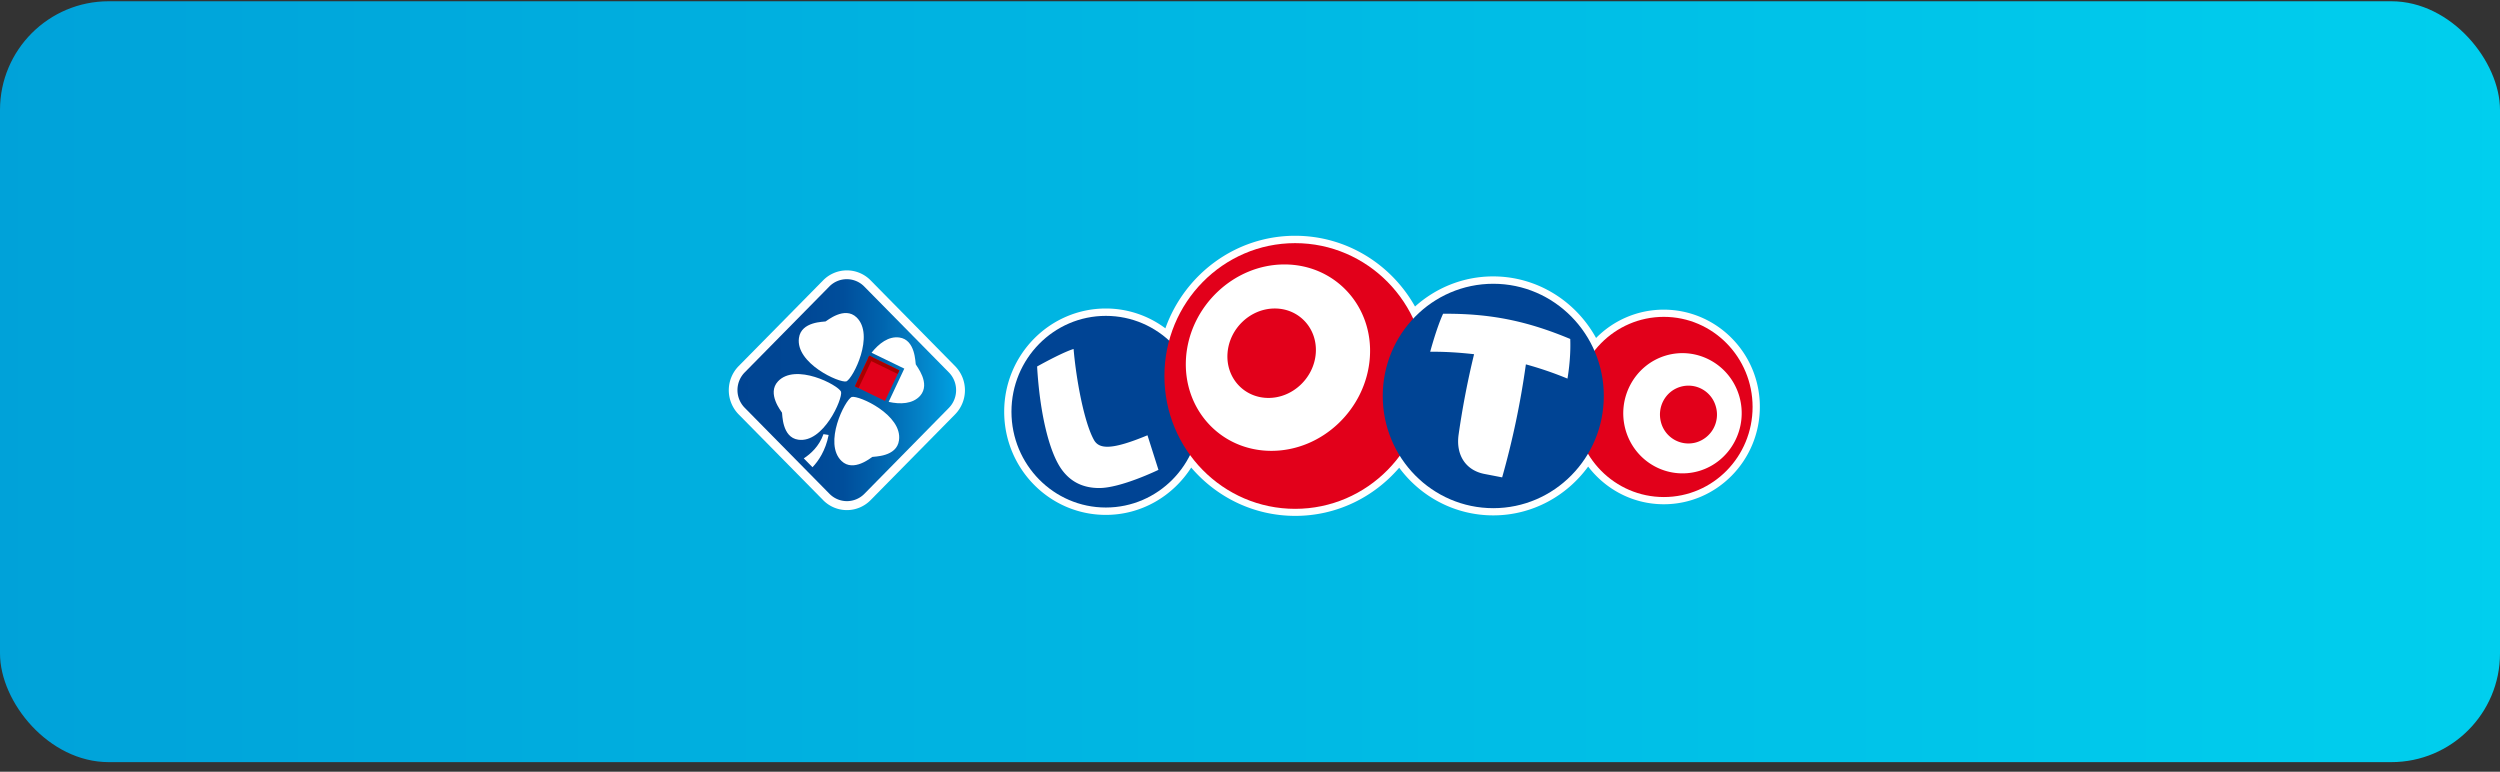
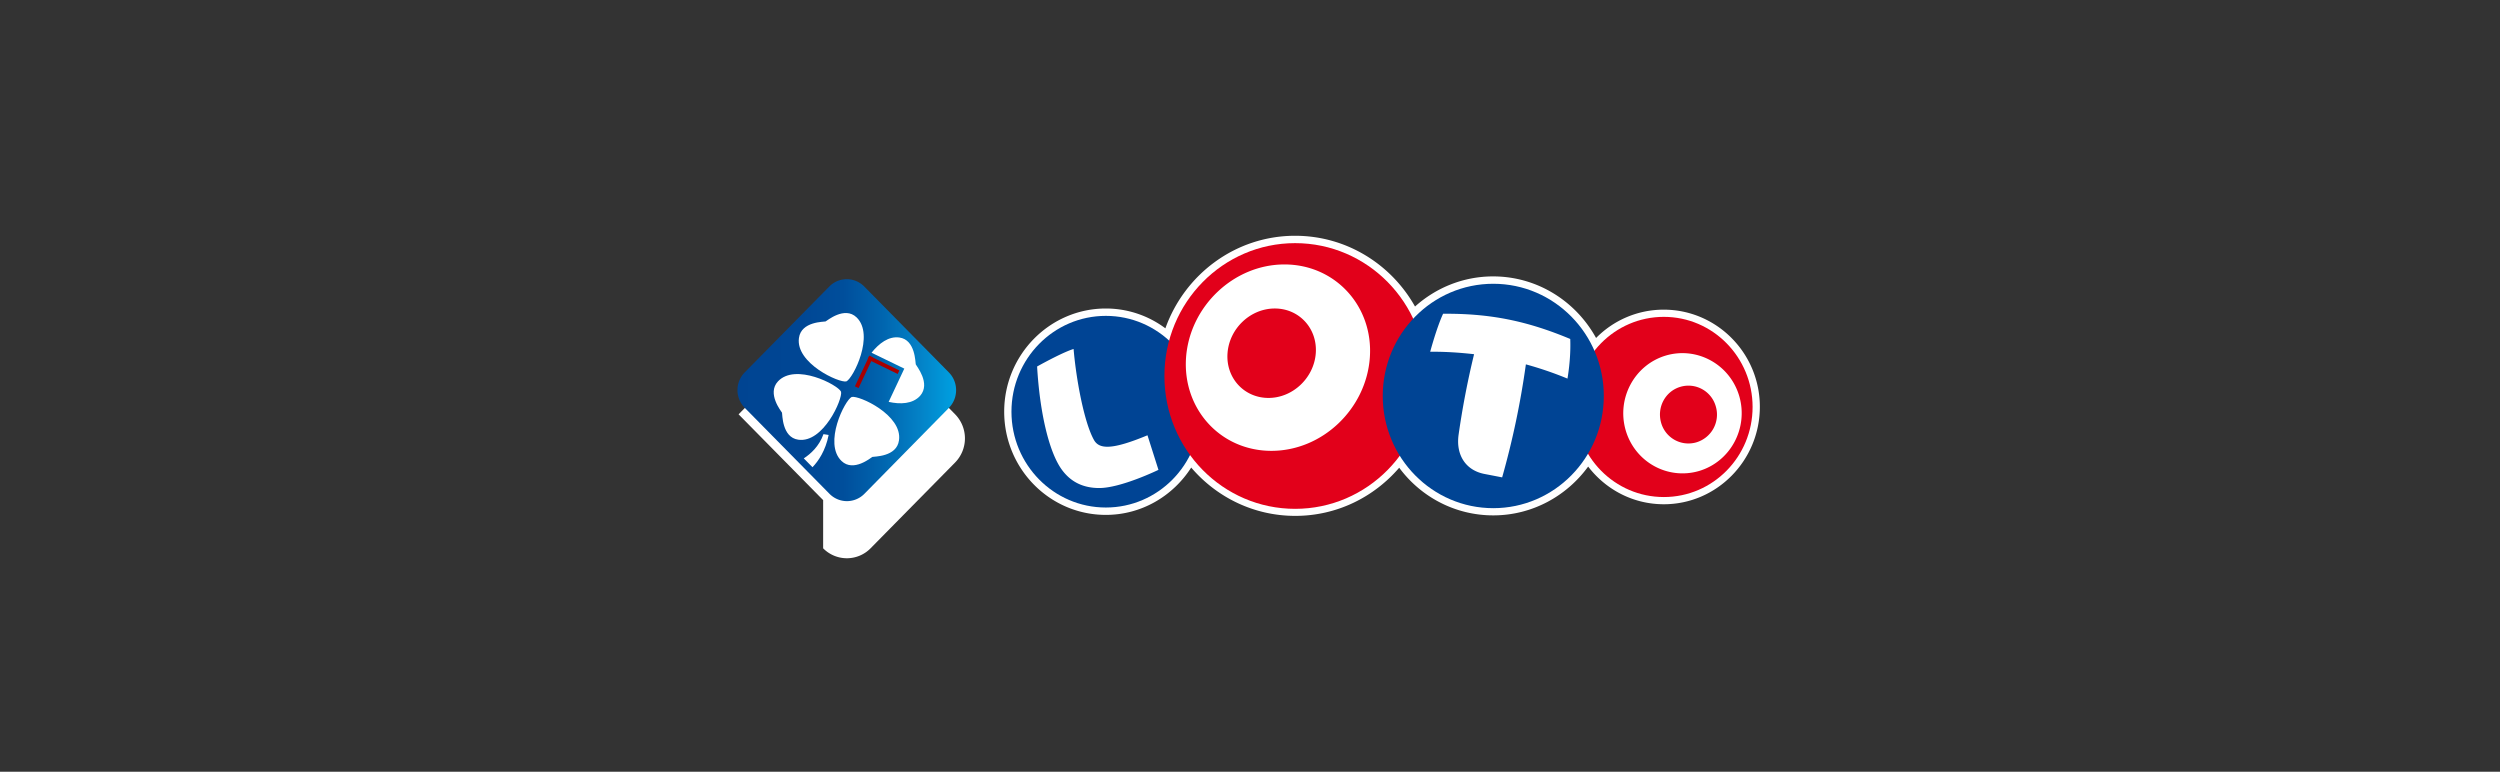
<svg xmlns="http://www.w3.org/2000/svg" width="230" height="71">
  <rect width="100%" height="100%" fill="#333333" stroke="none" />
  <defs>
    <linearGradient x1="0%" y1="50%" x2="100%" y2="50%" id="a">
      <stop stop-color="#00A2D9" offset="0%" />
      <stop stop-color="#00CFEE" offset="100%" />
    </linearGradient>
    <linearGradient x1="98.232%" y1="50.007%" x2="-2.353%" y2="50.007%" id="b">
      <stop stop-color="#00A0E1" offset="0%" />
      <stop stop-color="#009EDF" offset="1%" />
      <stop stop-color="#0381C6" offset="16%" />
      <stop stop-color="#0064AE" offset="33%" />
      <stop stop-color="#004E9B" offset="50.08%" />
      <stop stop-color="#004694" offset="71%" />
      <stop stop-color="#004492" offset="100%" />
    </linearGradient>
  </defs>
  <g transform="translate(0 .116)" fill="none" fill-rule="evenodd">
-     <rect fill="url(#a)" width="230" height="70" rx="10" />
    <g fill-rule="nonzero">
      <path d="M153.059 28.372c-2.42 0-4.632.994-6.22 2.607-1.856-3.376-5.404-5.666-9.472-5.666-2.761 0-5.27 1.055-7.185 2.772-2.182-3.888-6.31-6.51-11.03-6.51-5.493 0-10.17 3.557-11.936 8.515a9.148 9.148 0 0 0-5.478-1.824c-5.151 0-9.352 4.25-9.352 9.494 0 5.245 4.186 9.494 9.352 9.494 3.281 0 6.176-1.733 7.853-4.355 2.331 2.728 5.76 4.446 9.576 4.446 3.815 0 7.23-1.718 9.56-4.43 1.974 2.666 5.122 4.384 8.655 4.384 3.578 0 6.754-1.778 8.729-4.49 1.618 2.11 4.127 3.466 6.962 3.466 4.87 0 8.833-4.024 8.833-8.967 0-4.943-3.978-8.936-8.847-8.936z" fill="#FFF" />
      <path d="M110.423 37.76c0 4.868-3.89 8.816-8.685 8.816s-8.684-3.948-8.684-8.816c0-4.867 3.89-8.816 8.684-8.816 4.795 0 8.685 3.949 8.685 8.816z" fill="#004494" />
      <path d="M161.238 37.323c0 4.581-3.652 8.289-8.165 8.289-4.513 0-8.165-3.708-8.165-8.289 0-4.581 3.652-8.288 8.165-8.288 4.499 0 8.165 3.707 8.165 8.288zM131.191 34.475c0 6.751-5.389 12.222-12.04 12.222-6.65 0-12.024-5.47-12.024-12.222 0-6.751 5.389-12.222 12.025-12.222 6.65 0 12.04 5.47 12.04 12.222z" fill="#E2001A" />
      <path d="M147.55 36.314c0 5.696-4.557 10.322-10.168 10.322-5.612 0-10.17-4.626-10.17-10.322 0-5.697 4.558-10.323 10.17-10.323 5.611 0 10.169 4.626 10.169 10.323z" fill="#004494" />
      <path d="M105.568 39.93c-3.236 1.342-4.439 1.311-4.928.422-.906-1.627-1.633-5.576-1.87-8.363-.862.27-2.436 1.1-3.356 1.612.252 4.355 1.128 7.942 2.286 9.509.861 1.175 2.034 1.673 3.43 1.673 2.004 0 5.448-1.673 5.448-1.673l-1.01-3.18zM153.266 32.591c-2.894.86-4.542 3.934-3.71 6.857.845 2.939 3.859 4.611 6.754 3.768 2.895-.86 4.542-3.934 3.711-6.857-.846-2.939-3.875-4.612-6.755-3.768zm2.806 7.987a2.61 2.61 0 0 1-3.251-1.808c-.4-1.417.386-2.893 1.781-3.3a2.61 2.61 0 0 1 3.252 1.808 2.663 2.663 0 0 1-1.782 3.3zM118.172 24.213c-4.661 0-8.714 3.842-9.056 8.574-.326 4.732 3.177 8.575 7.853 8.575 4.677 0 8.715-3.843 9.056-8.575.342-4.732-3.192-8.574-7.853-8.574zm-1.47 12.281c-2.241 0-3.934-1.838-3.77-4.114.163-2.275 2.108-4.114 4.35-4.114 2.24 0 3.933 1.839 3.77 4.114-.163 2.26-2.108 4.114-4.35 4.114zM144.463 31.07c-4.008-1.673-7.363-2.352-11.698-2.321-.594 1.28-1.188 3.496-1.188 3.496 1.351-.015 2.702.075 4.038.226a77.717 77.717 0 0 0-1.425 7.414c-.252 1.808.609 3.255 2.375 3.602.55.105 1.084.21 1.633.316a77.421 77.421 0 0 0 2.183-10.398 32.85 32.85 0 0 1 3.83 1.311c-.015.015.326-1.718.252-3.647z" fill="#FFF" />
      <g>
-         <path d="m75.73 45.898-7.78-7.897a3.172 3.172 0 0 1 0-4.43l7.78-7.897a3.059 3.059 0 0 1 4.364 0l7.779 7.897a3.172 3.172 0 0 1 0 4.43l-7.78 7.897a3.059 3.059 0 0 1-4.364 0z" fill="#FFF" />
+         <path d="m75.73 45.898-7.78-7.897l7.78-7.897a3.059 3.059 0 0 1 4.364 0l7.779 7.897a3.172 3.172 0 0 1 0 4.43l-7.78 7.897a3.059 3.059 0 0 1-4.364 0z" fill="#FFF" />
        <path d="M.772 8.575 8.551.678a2.252 2.252 0 0 1 3.221 0l7.78 7.897c.89.904.89 2.366 0 3.27l-7.765 7.896c-.89.905-2.33.905-3.221 0l-7.78-7.896a2.321 2.321 0 0 1-.014-3.27z" fill="url(#b)" transform="translate(67.742 25.569)" />
        <path d="M84.25 33.405c-.044-.136-.015-2.275-1.514-2.471-.98-.136-1.87.542-2.553 1.401l3.013 1.462-1.44 3.06c1.084.24 2.212.195 2.895-.558 1.01-1.146-.356-2.758-.4-2.894zm-5.893 2.999c-.624.286-2.628 4.265-.936 5.892 1.099 1.055 2.717-.316 2.836-.376.134-.046 2.242.015 2.45-1.523.34-2.335-3.682-4.159-4.35-3.993zm-.49-1.432c.623-.286 2.627-4.264.935-5.892-1.098-1.055-2.717.317-2.85.377-.134.045-2.242-.015-2.45 1.522-.326 2.32 3.712 4.16 4.365 3.993zm-.49.95c-.282-.633-4.201-2.668-5.805-.95-1.039 1.116.312 2.758.372 2.879.044.135-.015 2.275 1.499 2.486 2.3.332 4.097-3.752 3.934-4.415zm-3.43 6.133.802.814c.535-.558 1.203-1.522 1.485-2.969-.06-.015-.43-.06-.475-.075-.401 1.13-1.188 1.823-1.811 2.23z" fill="#FFF" />
-         <path fill="#E1001A" d="m78.644 35.422 1.328-2.813 2.771 1.35-1.328 2.812z" />
        <path fill="#A70000" d="m79.817 32.941.154-.326 2.77 1.35-.153.325z" />
        <path fill="#A70000" d="m78.65 35.427 1.33-2.812.334.163-1.328 2.812z" />
      </g>
    </g>
  </g>
</svg>